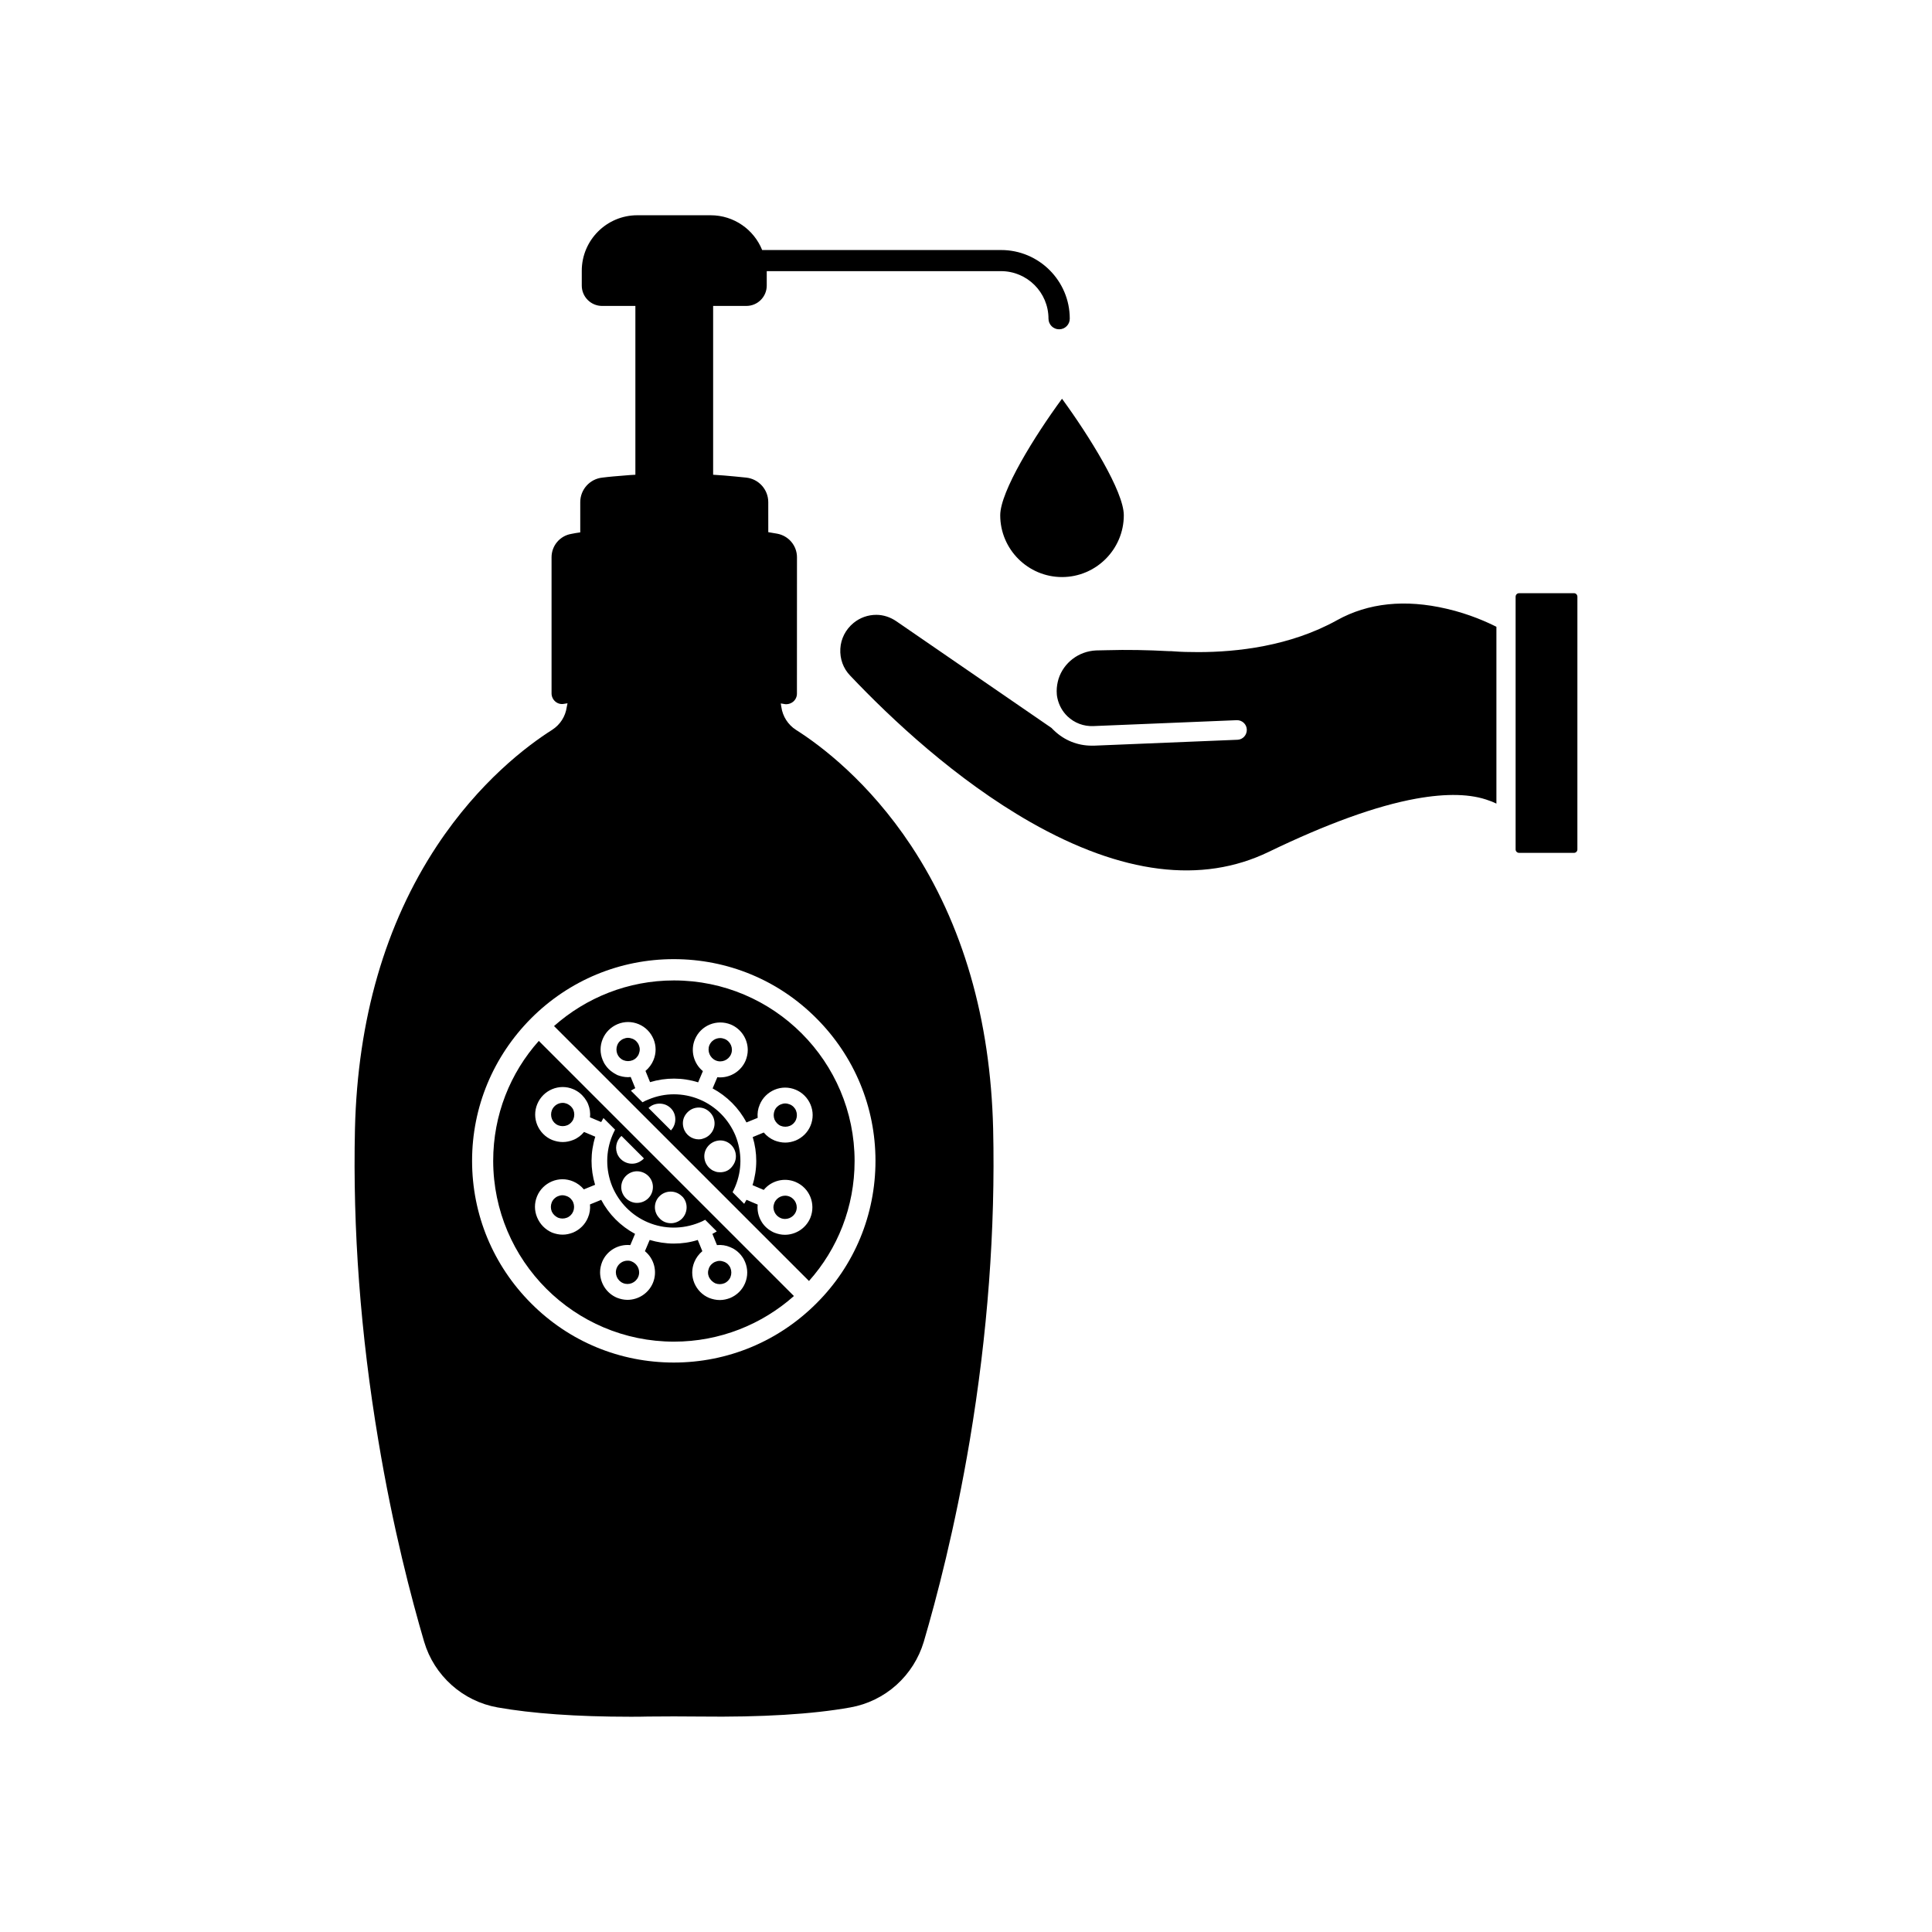
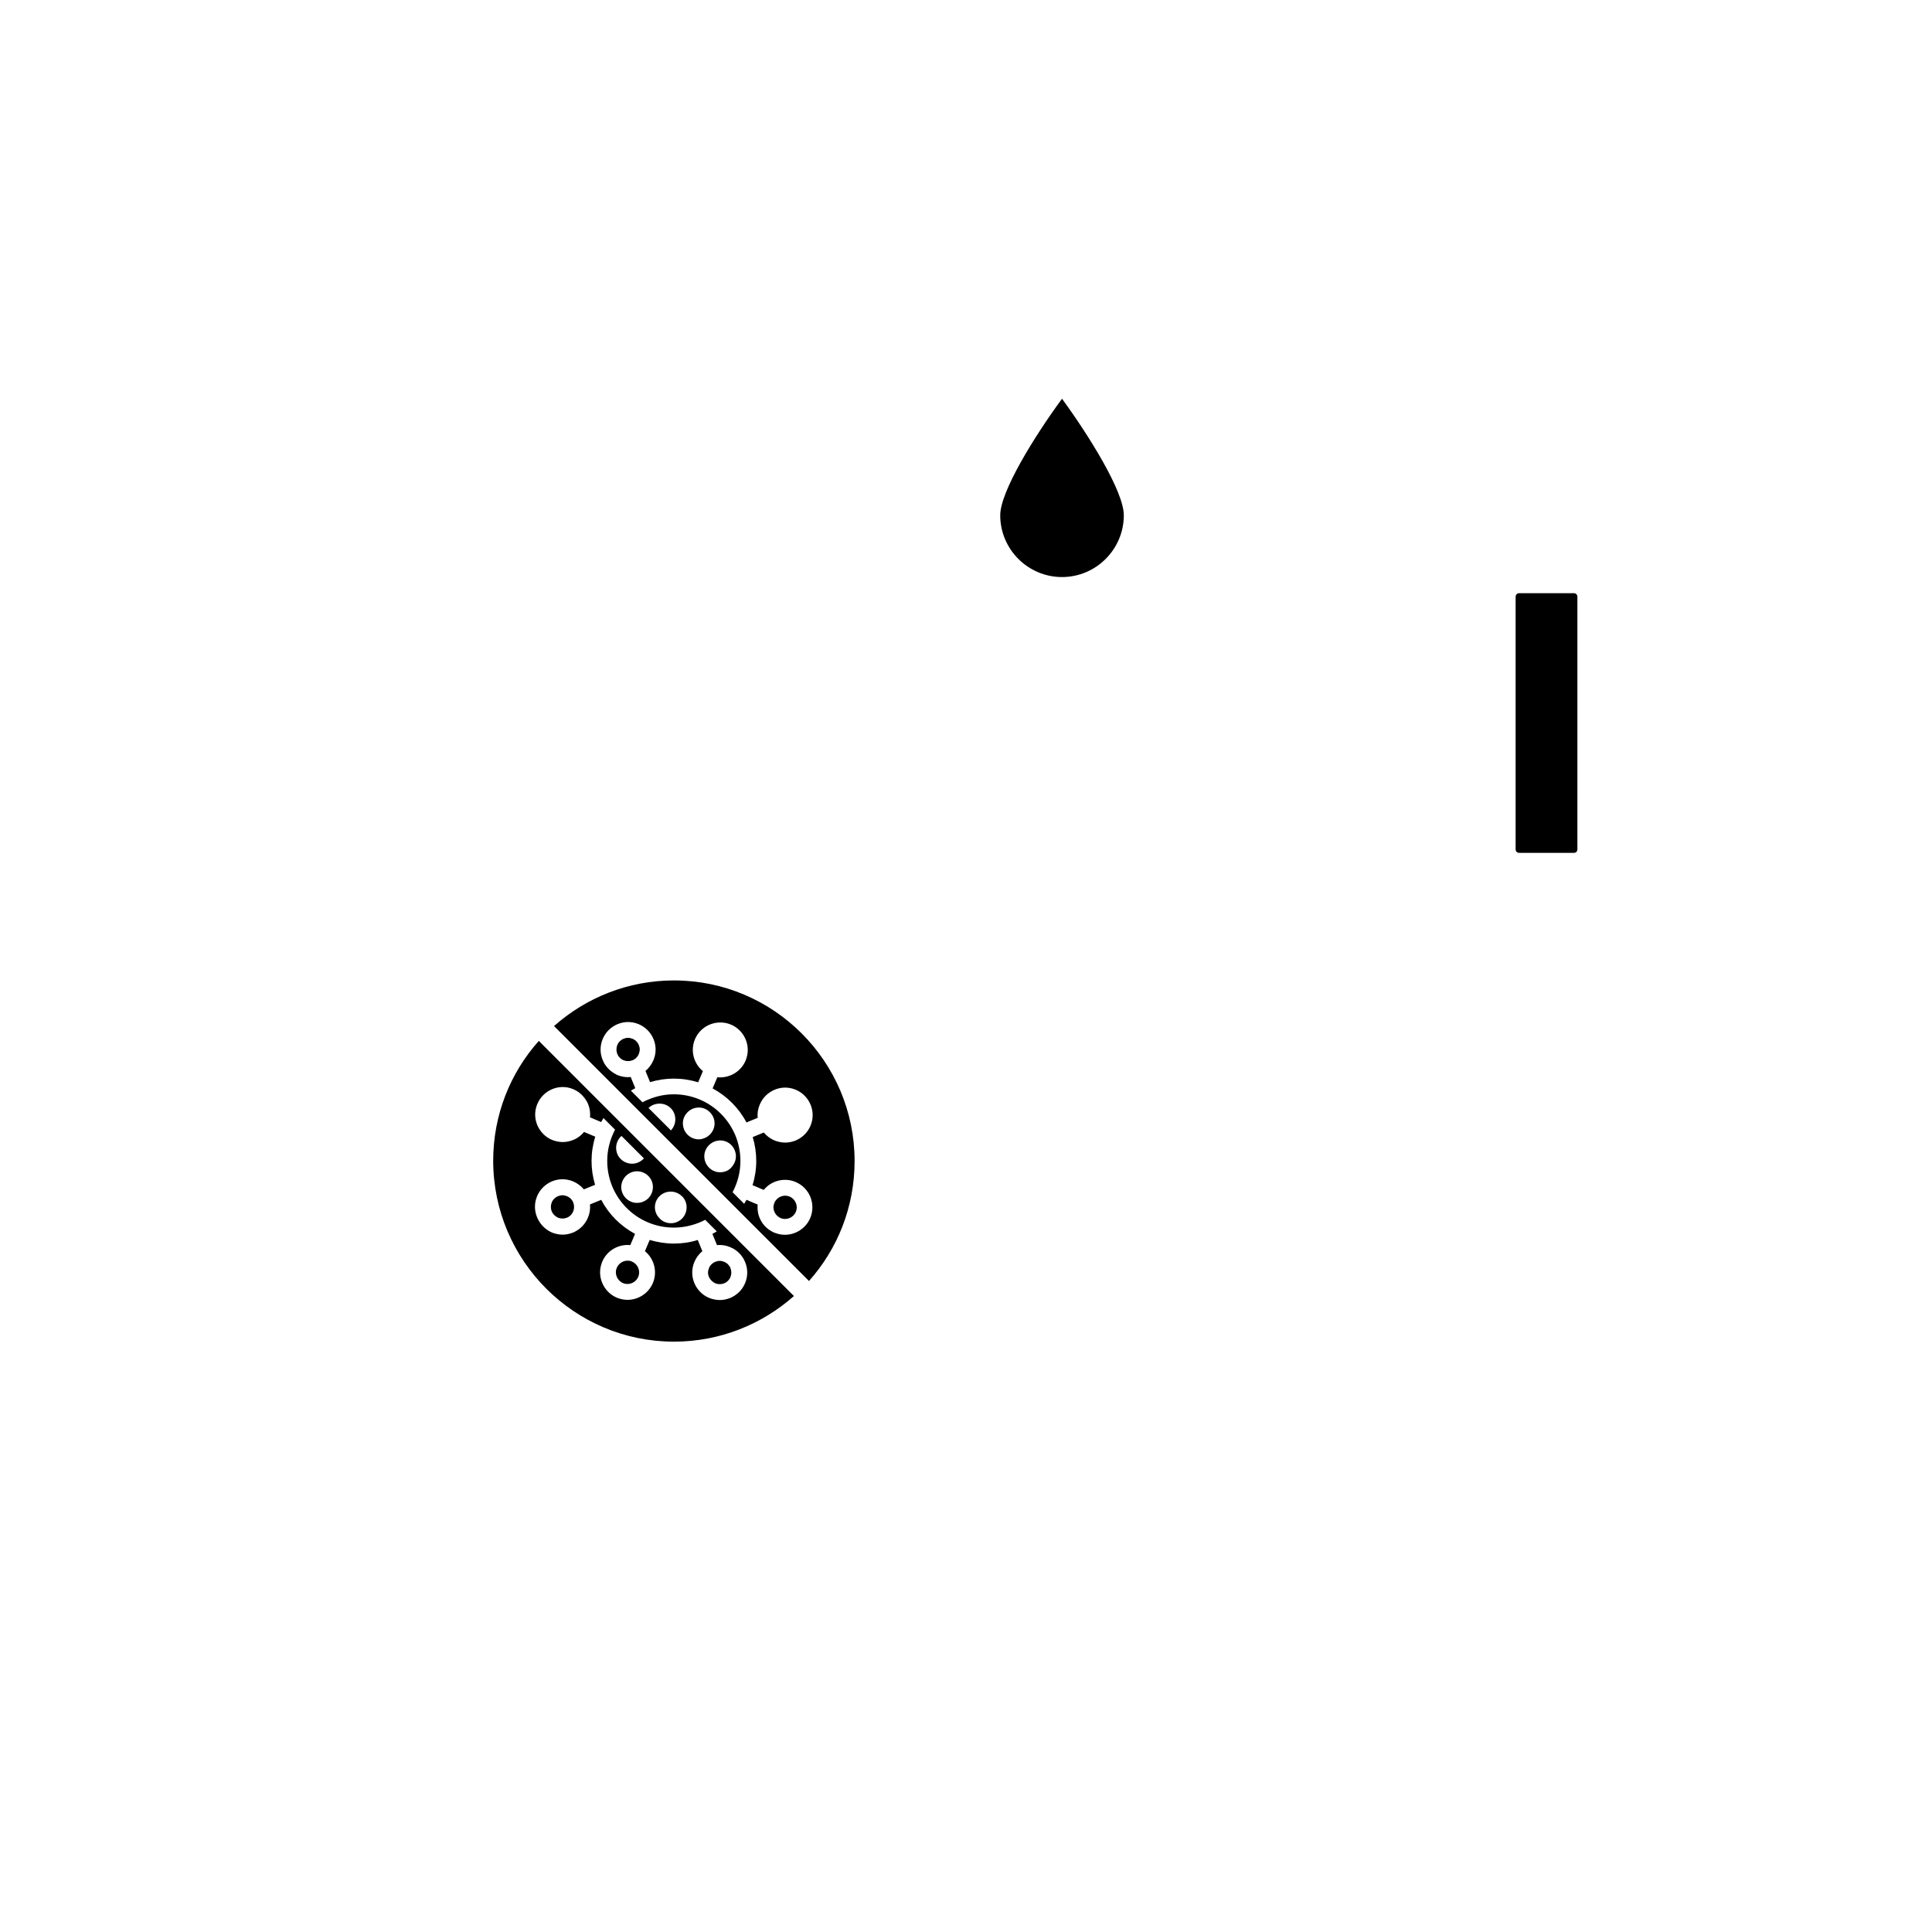
<svg xmlns="http://www.w3.org/2000/svg" fill="#000000" width="800px" height="800px" version="1.1" viewBox="144 144 512 512">
  <g>
-     <path d="m434.51 316.37c-4.684 0.203-8.613 3.273-9.977 7.508-0.301 1.008-0.504 2.117-0.504 3.273 0 0.656 0.051 1.258 0.203 1.914 0.402 1.812 1.309 3.477 2.672 4.785 1.863 1.762 4.281 2.672 6.852 2.57l37.988-1.562c1.41-0.051 2.621 1.059 2.672 2.469 0.051 1.461-1.059 2.672-2.469 2.719l-37.988 1.562h-0.656c-3.727 0-7.254-1.41-9.977-4.031-0.25-0.203-0.453-0.453-0.656-0.656l-41.109-28.266c-1.613-1.109-3.477-1.715-5.289-1.715h-0.051c-2.215 0-4.332 0.754-6.047 2.168-2.066 1.715-3.324 4.133-3.477 6.801-0.152 2.672 0.754 5.238 2.621 7.152 10.883 11.488 28.012 27.559 47.812 38.844 24.184 13.754 45.344 16.426 63.078 7.859 15.316-7.406 28.465-12.191 39.047-14.105 8.113-1.461 14.66-1.309 19.496 0.555 0.656 0.203 1.258 0.504 1.812 0.754v-46.855c-2.168-1.109-7.055-3.375-13.199-4.785-10.984-2.57-20.758-1.562-29.02 3.023-12.496 6.953-26.703 8.465-36.777 8.465-2.418 0-4.637-0.051-6.5-0.203-0.453-0.051-0.906-0.051-1.359-0.051-5.543-0.301-11.035-0.402-16.375-0.25z" />
    <path d="m546.61 370.02h14.508c0.504 0 0.906-0.402 0.906-0.906l0.004-66.957c0-0.555-0.402-0.957-0.906-0.957h-14.512c-0.555 0-0.957 0.402-0.957 0.957v66.957c0 0.5 0.406 0.906 0.957 0.906z" />
    <path d="m409.07 280.55c0 9.02 7.356 16.375 16.375 16.375 9.02 0 16.375-7.356 16.375-16.375 0-6.297-9.168-21.008-16.375-30.883-7.254 9.871-16.375 24.582-16.375 30.883z" />
    <path d="m350.88 466.8c1.562 0.656 3.375-0.102 4.031-1.664s-0.102-3.375-1.664-4.031-3.375 0.102-4.031 1.664c-0.152 0.402-0.25 0.805-0.25 1.211 0.047 1.207 0.754 2.316 1.914 2.82z" />
    <path d="m333.55 484.09c0.754 0.301 1.613 0.301 2.367 0 0.754-0.301 1.359-0.906 1.664-1.664 0.301-0.754 0.301-1.613 0-2.367-0.301-0.754-0.906-1.359-1.664-1.664-0.402-0.152-0.805-0.25-1.211-0.25-0.402 0-0.805 0.102-1.16 0.25-0.754 0.301-1.359 0.906-1.664 1.664-0.152 0.402-0.25 0.805-0.25 1.211 0 0.402 0.102 0.805 0.25 1.16 0.355 0.703 0.91 1.305 1.668 1.66z" />
    <path d="m313.29 423.32c0.152-0.402 0.25-0.805 0.25-1.211 0-0.402-0.102-0.805-0.25-1.16-0.301-0.754-0.906-1.359-1.664-1.664-0.402-0.152-0.805-0.25-1.211-0.25-0.402 0-0.805 0.102-1.16 0.25-0.754 0.301-1.359 0.906-1.664 1.664-0.301 0.754-0.301 1.613 0 2.367 0.301 0.754 0.906 1.359 1.664 1.664 0.754 0.301 1.613 0.301 2.367 0 0.762-0.301 1.367-0.902 1.668-1.66z" />
-     <path d="m350.93 442.37c0.754 0.301 1.613 0.301 2.367 0 0.754-0.301 1.359-0.906 1.664-1.664 0.301-0.754 0.301-1.613 0-2.367-0.301-0.754-0.906-1.359-1.664-1.664-0.402-0.152-0.805-0.25-1.211-0.25-0.402 0-0.805 0.102-1.16 0.25-0.754 0.301-1.359 0.906-1.664 1.664-0.301 0.754-0.301 1.613 0 2.367 0.359 0.758 0.914 1.363 1.668 1.664z" />
    <path d="m310.32 478.09c-1.211 0-2.367 0.707-2.871 1.914-0.656 1.562 0.102 3.375 1.664 4.031s3.375-0.102 4.031-1.664-0.102-3.375-1.664-4.031c-0.355-0.199-0.758-0.25-1.16-0.25z" />
-     <path d="m333.7 425.04c1.562 0.656 3.375-0.102 4.031-1.664s-0.102-3.375-1.664-4.031c-0.402-0.152-0.805-0.25-1.211-0.25-1.211 0-2.367 0.707-2.871 1.914-0.602 1.562 0.156 3.375 1.715 4.031z" />
-     <path d="m294.3 436.52c-0.402-0.152-0.805-0.25-1.16-0.25-1.211 0-2.367 0.707-2.871 1.914-0.301 0.754-0.301 1.613 0 2.367 0.301 0.754 0.906 1.359 1.664 1.664 0.754 0.301 1.613 0.301 2.367 0 0.754-0.301 1.359-0.906 1.664-1.664 0.301-0.754 0.301-1.613 0-2.367-0.305-0.758-0.91-1.309-1.664-1.664z" />
    <path d="m291.88 466.7c0.754 0.301 1.613 0.301 2.367 0s1.359-0.906 1.664-1.664c0.301-0.754 0.301-1.613 0-2.367-0.301-0.754-0.906-1.359-1.664-1.664-0.402-0.152-0.805-0.25-1.211-0.25-0.402 0-0.805 0.102-1.16 0.25-0.754 0.301-1.359 0.906-1.664 1.664-0.301 0.754-0.301 1.613 0 2.367 0.305 0.707 0.91 1.312 1.668 1.664z" />
    <path d="m322.61 499.55c12.191 0 23.328-4.586 31.789-12.09l-67.609-67.609c-7.559 8.465-12.09 19.598-12.09 31.789 0.047 26.449 21.512 47.91 47.91 47.91zm-3.676-38.691c1.562-1.41 3.93-1.41 5.492-0.102 0.152 0.152 0.301 0.25 0.453 0.402l0.102 0.102c1.461 1.715 1.258 4.332-0.402 5.844-0.805 0.707-1.812 1.059-2.769 1.059-1.16 0-2.316-0.453-3.125-1.41-1.617-1.715-1.465-4.383 0.25-5.894zm-1.969-1.562c-0.352 2.066-2.117 3.477-4.133 3.477-0.25 0-0.453 0-0.707-0.051-2.266-0.402-3.828-2.57-3.426-4.836s2.57-3.828 4.836-3.426c2.273 0.402 3.836 2.519 3.43 4.836zm-8.262-14.258 5.945 5.945c-0.301 0.352-0.707 0.656-1.16 0.906-0.656 0.352-1.309 0.504-2.016 0.504-1.461 0-2.922-0.805-3.68-2.168-0.953-1.762-0.551-3.93 0.91-5.188zm-22.367 21.562c-0.754-1.812-0.754-3.777 0-5.594 0.754-1.812 2.168-3.176 3.93-3.93 1.812-0.754 3.777-0.754 5.594 0 1.109 0.453 2.117 1.211 2.871 2.117l2.973-1.211c-1.258-4.18-1.258-8.566 0.051-12.746l-2.973-1.258c-0.754 0.906-1.715 1.664-2.871 2.117-0.906 0.352-1.812 0.555-2.769 0.555s-1.914-0.203-2.82-0.555c-1.812-0.754-3.176-2.168-3.93-3.93-0.754-1.812-0.754-3.777 0-5.594 1.562-3.727 5.844-5.492 9.523-3.93 0.25 0.102 0.555 0.25 0.805 0.402 1.16 0.656 2.066 1.613 2.719 2.719 0.152 0.25 0.301 0.555 0.402 0.805 0.453 1.109 0.656 2.316 0.504 3.527l2.973 1.258c0.203-0.352 0.402-0.707 0.605-1.059l3.074 3.074c-0.25 0.504-0.504 1.008-0.707 1.512-1.812 4.332-1.812 9.117-0.051 13.504 1.812 4.332 5.188 7.758 9.523 9.574 4.332 1.812 9.117 1.812 13.504 0.051 0.555-0.203 1.059-0.453 1.613-0.754l3.074 3.074c-0.402 0.25-0.754 0.453-1.16 0.656l1.211 2.973c1.211-0.102 2.367 0.051 3.527 0.555 0.453 0.203 0.906 0.402 1.309 0.707 0.754 0.504 1.41 1.16 1.914 1.914 0.301 0.402 0.504 0.855 0.707 1.309 0.754 1.812 0.754 3.777 0 5.594-0.754 1.812-2.168 3.176-3.93 3.93-0.906 0.352-1.812 0.555-2.769 0.555s-1.914-0.203-2.82-0.555c-1.812-0.754-3.176-2.168-3.93-3.93-0.754-1.812-0.754-3.777 0-5.594 0.453-1.109 1.211-2.117 2.117-2.871l-1.211-2.973c-2.066 0.656-4.18 0.957-6.348 0.957s-4.332-0.352-6.398-0.957l-1.258 2.973c2.418 1.965 3.375 5.391 2.117 8.414-1.16 2.769-3.879 4.484-6.75 4.484-0.957 0-1.863-0.203-2.769-0.555-2.769-1.16-4.484-3.879-4.484-6.75 0-0.957 0.203-1.863 0.555-2.769 1.258-3.023 4.332-4.734 7.457-4.434l1.258-2.973c-3.828-2.066-6.953-5.188-8.969-9.02l-2.973 1.211c0.102 1.211-0.051 2.367-0.555 3.527-0.754 1.812-2.168 3.176-3.93 3.93-0.906 0.352-1.812 0.555-2.769 0.555s-1.914-0.203-2.82-0.555c-1.828-0.812-3.191-2.227-3.945-4.039z" />
    <path d="m312.29 437.38 46.098 46.098c7.559-8.465 12.09-19.598 12.09-31.789 0-26.398-21.461-47.863-47.863-47.863-12.191 0-23.328 4.586-31.789 12.09zm10.328 4.938c-0.203 0.504-0.504 0.906-0.805 1.258l-5.945-5.945c0.352-0.352 0.805-0.656 1.309-0.855 1.059-0.402 2.168-0.402 3.223 0 1.059 0.453 1.863 1.258 2.266 2.266 0.406 1.008 0.406 2.269-0.047 3.277zm6.551 3.625c-1.812 0-3.527-1.211-4.031-3.074-0.301-1.059-0.203-2.215 0.352-3.176 0.555-0.957 1.461-1.715 2.519-2.016 1.059-0.301 2.215-0.203 3.176 0.352 0.957 0.555 1.715 1.461 2.016 2.519 0.656 2.215-0.656 4.535-2.871 5.188-0.406 0.156-0.809 0.207-1.16 0.207zm6.348 8.668c-0.25 0.051-0.453 0.051-0.707 0.051-0.453 0-0.855-0.051-1.258-0.203-0.402-0.152-0.805-0.301-1.16-0.605-1.863-1.359-2.316-3.981-0.957-5.844 0.656-0.906 1.613-1.512 2.719-1.715 1.109-0.203 2.215 0.051 3.125 0.707 1.863 1.359 2.316 3.981 0.957 5.844-0.652 1.008-1.609 1.613-2.719 1.766zm-29.172-26.453c-0.754-0.504-1.41-1.16-1.914-1.914-0.301-0.402-0.504-0.855-0.707-1.309-0.754-1.812-0.754-3.777 0-5.594 0.754-1.812 2.168-3.176 3.93-3.93 1.812-0.754 3.777-0.754 5.594 0 1.812 0.754 3.176 2.168 3.93 3.93 0.754 1.812 0.754 3.777 0 5.594-0.453 1.109-1.211 2.117-2.117 2.871l1.211 2.973c4.18-1.258 8.566-1.258 12.746 0.051l1.258-2.973c-2.418-1.965-3.375-5.391-2.117-8.414 1.562-3.727 5.793-5.441 9.523-3.93 2.769 1.16 4.484 3.879 4.484 6.75 0 0.957-0.203 1.863-0.555 2.769-1.16 2.769-3.879 4.484-6.75 4.484-0.25 0-0.504 0-0.754-0.051l-1.258 2.973c3.828 2.066 6.953 5.188 8.969 9.02l2.973-1.211c-0.102-1.211 0.051-2.367 0.555-3.527 0.754-1.812 2.168-3.176 3.93-3.93 1.812-0.754 3.777-0.754 5.594 0 1.812 0.754 3.176 2.168 3.93 3.93 0.754 1.812 0.754 3.777 0 5.594-0.754 1.812-2.168 3.176-3.93 3.93-0.906 0.352-1.812 0.555-2.769 0.555s-1.914-0.203-2.82-0.555c-1.109-0.453-2.117-1.211-2.871-2.117l-2.93 1.211c1.258 4.18 1.258 8.566-0.051 12.746l2.973 1.258c1.965-2.418 5.391-3.375 8.414-2.117 3.727 1.562 5.441 5.793 3.93 9.523-1.16 2.769-3.879 4.484-6.75 4.484-0.957 0-1.863-0.203-2.769-0.555-0.25-0.102-0.555-0.25-0.805-0.402-1.16-0.656-2.117-1.613-2.719-2.719-0.754-1.309-1.059-2.82-0.906-4.332l-2.973-1.258c-0.203 0.352-0.402 0.707-0.605 1.059l-3.074-3.074c0.25-0.504 0.504-1.008 0.707-1.512 1.812-4.332 1.812-9.117 0.051-13.504-1.812-4.332-5.188-7.758-9.523-9.574-2.168-0.906-4.484-1.359-6.801-1.359-2.266 0-4.535 0.453-6.699 1.359-0.555 0.203-1.059 0.453-1.613 0.754l-3.074-3.074c0.402-0.25 0.754-0.453 1.16-0.656l-1.211-2.973c-0.25 0-0.453 0.051-0.707 0.051-0.957 0-1.914-0.203-2.82-0.555-0.41-0.246-0.863-0.445-1.266-0.75z" />
-     <path d="m256.41 579.1c1.309 4.434 3.828 8.363 7.254 11.438 3.426 3.074 7.656 5.141 12.191 5.945 9.117 1.613 20.906 2.469 35.164 2.469 1.562 0 3.125 0 4.734-0.051 4.535-0.051 9.168-0.051 13.703 0 16.375 0.203 29.824-0.605 39.902-2.418 4.535-0.805 8.766-2.871 12.191-5.945 3.426-3.074 5.945-7.055 7.254-11.438 3.375-11.488 8.262-30.027 12.191-53.352 4.734-28.215 6.801-56.023 6.195-82.625-0.707-28.969-8.012-54.211-21.715-74.969-11.234-16.977-23.93-26.551-30.531-30.73-2.117-1.359-3.527-3.578-3.879-6.047l-0.152-0.957c0.301 0.051 0.605 0.102 0.957 0.152 0.152 0.051 0.301 0.051 0.504 0.051 0.656 0 1.309-0.25 1.812-0.656 0.656-0.555 1.008-1.309 1.008-2.168l0.012-36.121c0-3.074-2.215-5.691-5.238-6.246-0.805-0.152-1.562-0.25-2.367-0.402l-0.004-7.961c0-3.324-2.519-6.144-5.844-6.5-1.965-0.203-3.981-0.402-5.844-0.555-0.957-0.051-1.965-0.152-2.922-0.203v-44.738h8.816c2.973 0 5.391-2.418 5.391-5.391v-3.828h62.07c6.953 0 12.594 5.644 12.594 12.594 0 1.562 1.258 2.82 2.82 2.82s2.82-1.258 2.82-2.82c0-10.027-8.16-18.188-18.188-18.188l-63.328 0.004c-2.168-5.391-7.457-9.219-13.652-9.219h-19.445c-8.113 0-14.711 6.602-14.711 14.711v3.93c0 2.973 2.418 5.391 5.391 5.391h8.816v44.738c-0.957 0.051-1.965 0.102-2.922 0.203-1.914 0.152-3.879 0.301-5.844 0.555-3.324 0.352-5.844 3.176-5.844 6.5v8.012c-0.805 0.102-1.613 0.25-2.367 0.402-3.023 0.504-5.238 3.125-5.238 6.195v36.074c0 0.805 0.352 1.613 1.008 2.168 0.656 0.555 1.461 0.754 2.266 0.605 0.301-0.051 0.605-0.102 0.957-0.152l-0.203 1c-0.352 2.519-1.762 4.684-3.879 6.047-6.602 4.18-19.297 13.754-30.531 30.73-13.703 20.758-21.008 45.996-21.715 74.969-0.605 26.602 1.461 54.41 6.195 82.625 3.879 23.324 8.77 41.867 12.145 53.352zm28.363-165.25c10.078-10.078 23.527-15.668 37.785-15.668s27.711 5.543 37.785 15.668c10.078 10.078 15.668 23.527 15.668 37.785 0 14.258-5.543 27.711-15.668 37.785-10.078 10.078-23.527 15.668-37.785 15.668s-27.711-5.543-37.785-15.668c-10.078-10.078-15.668-23.527-15.668-37.785 0-14.254 5.59-27.656 15.668-37.785z" />
  </g>
</svg>